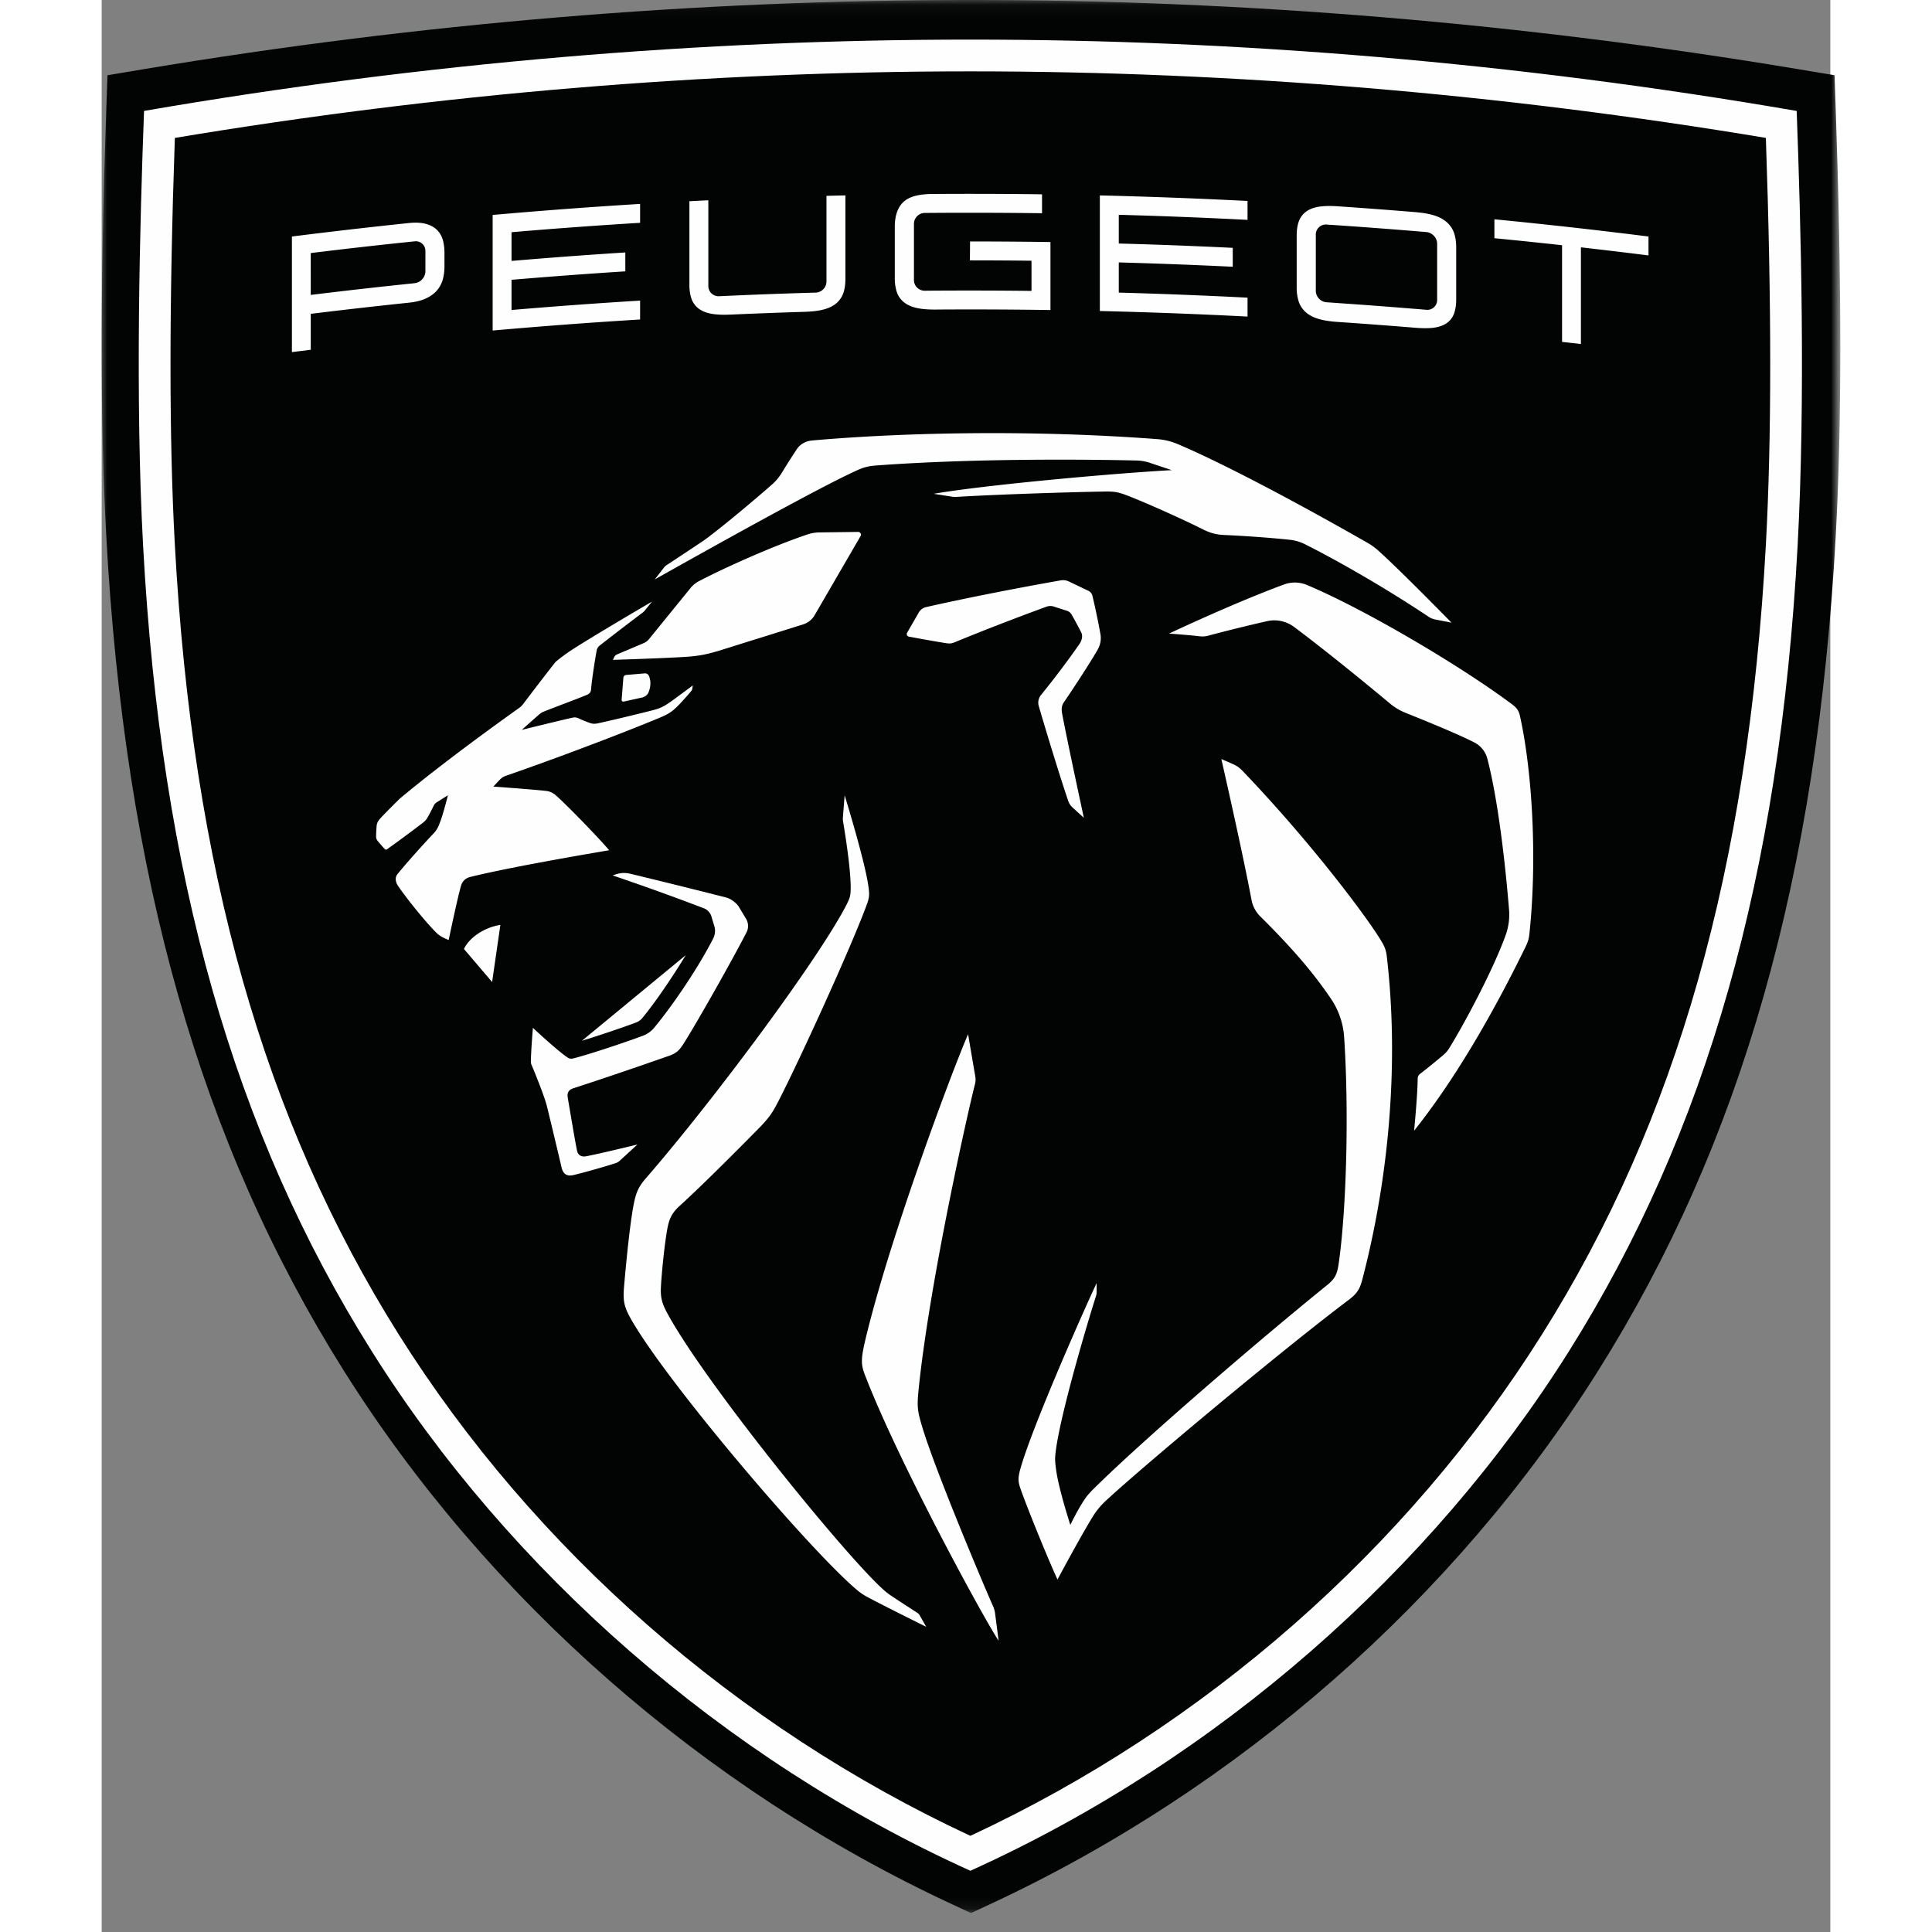
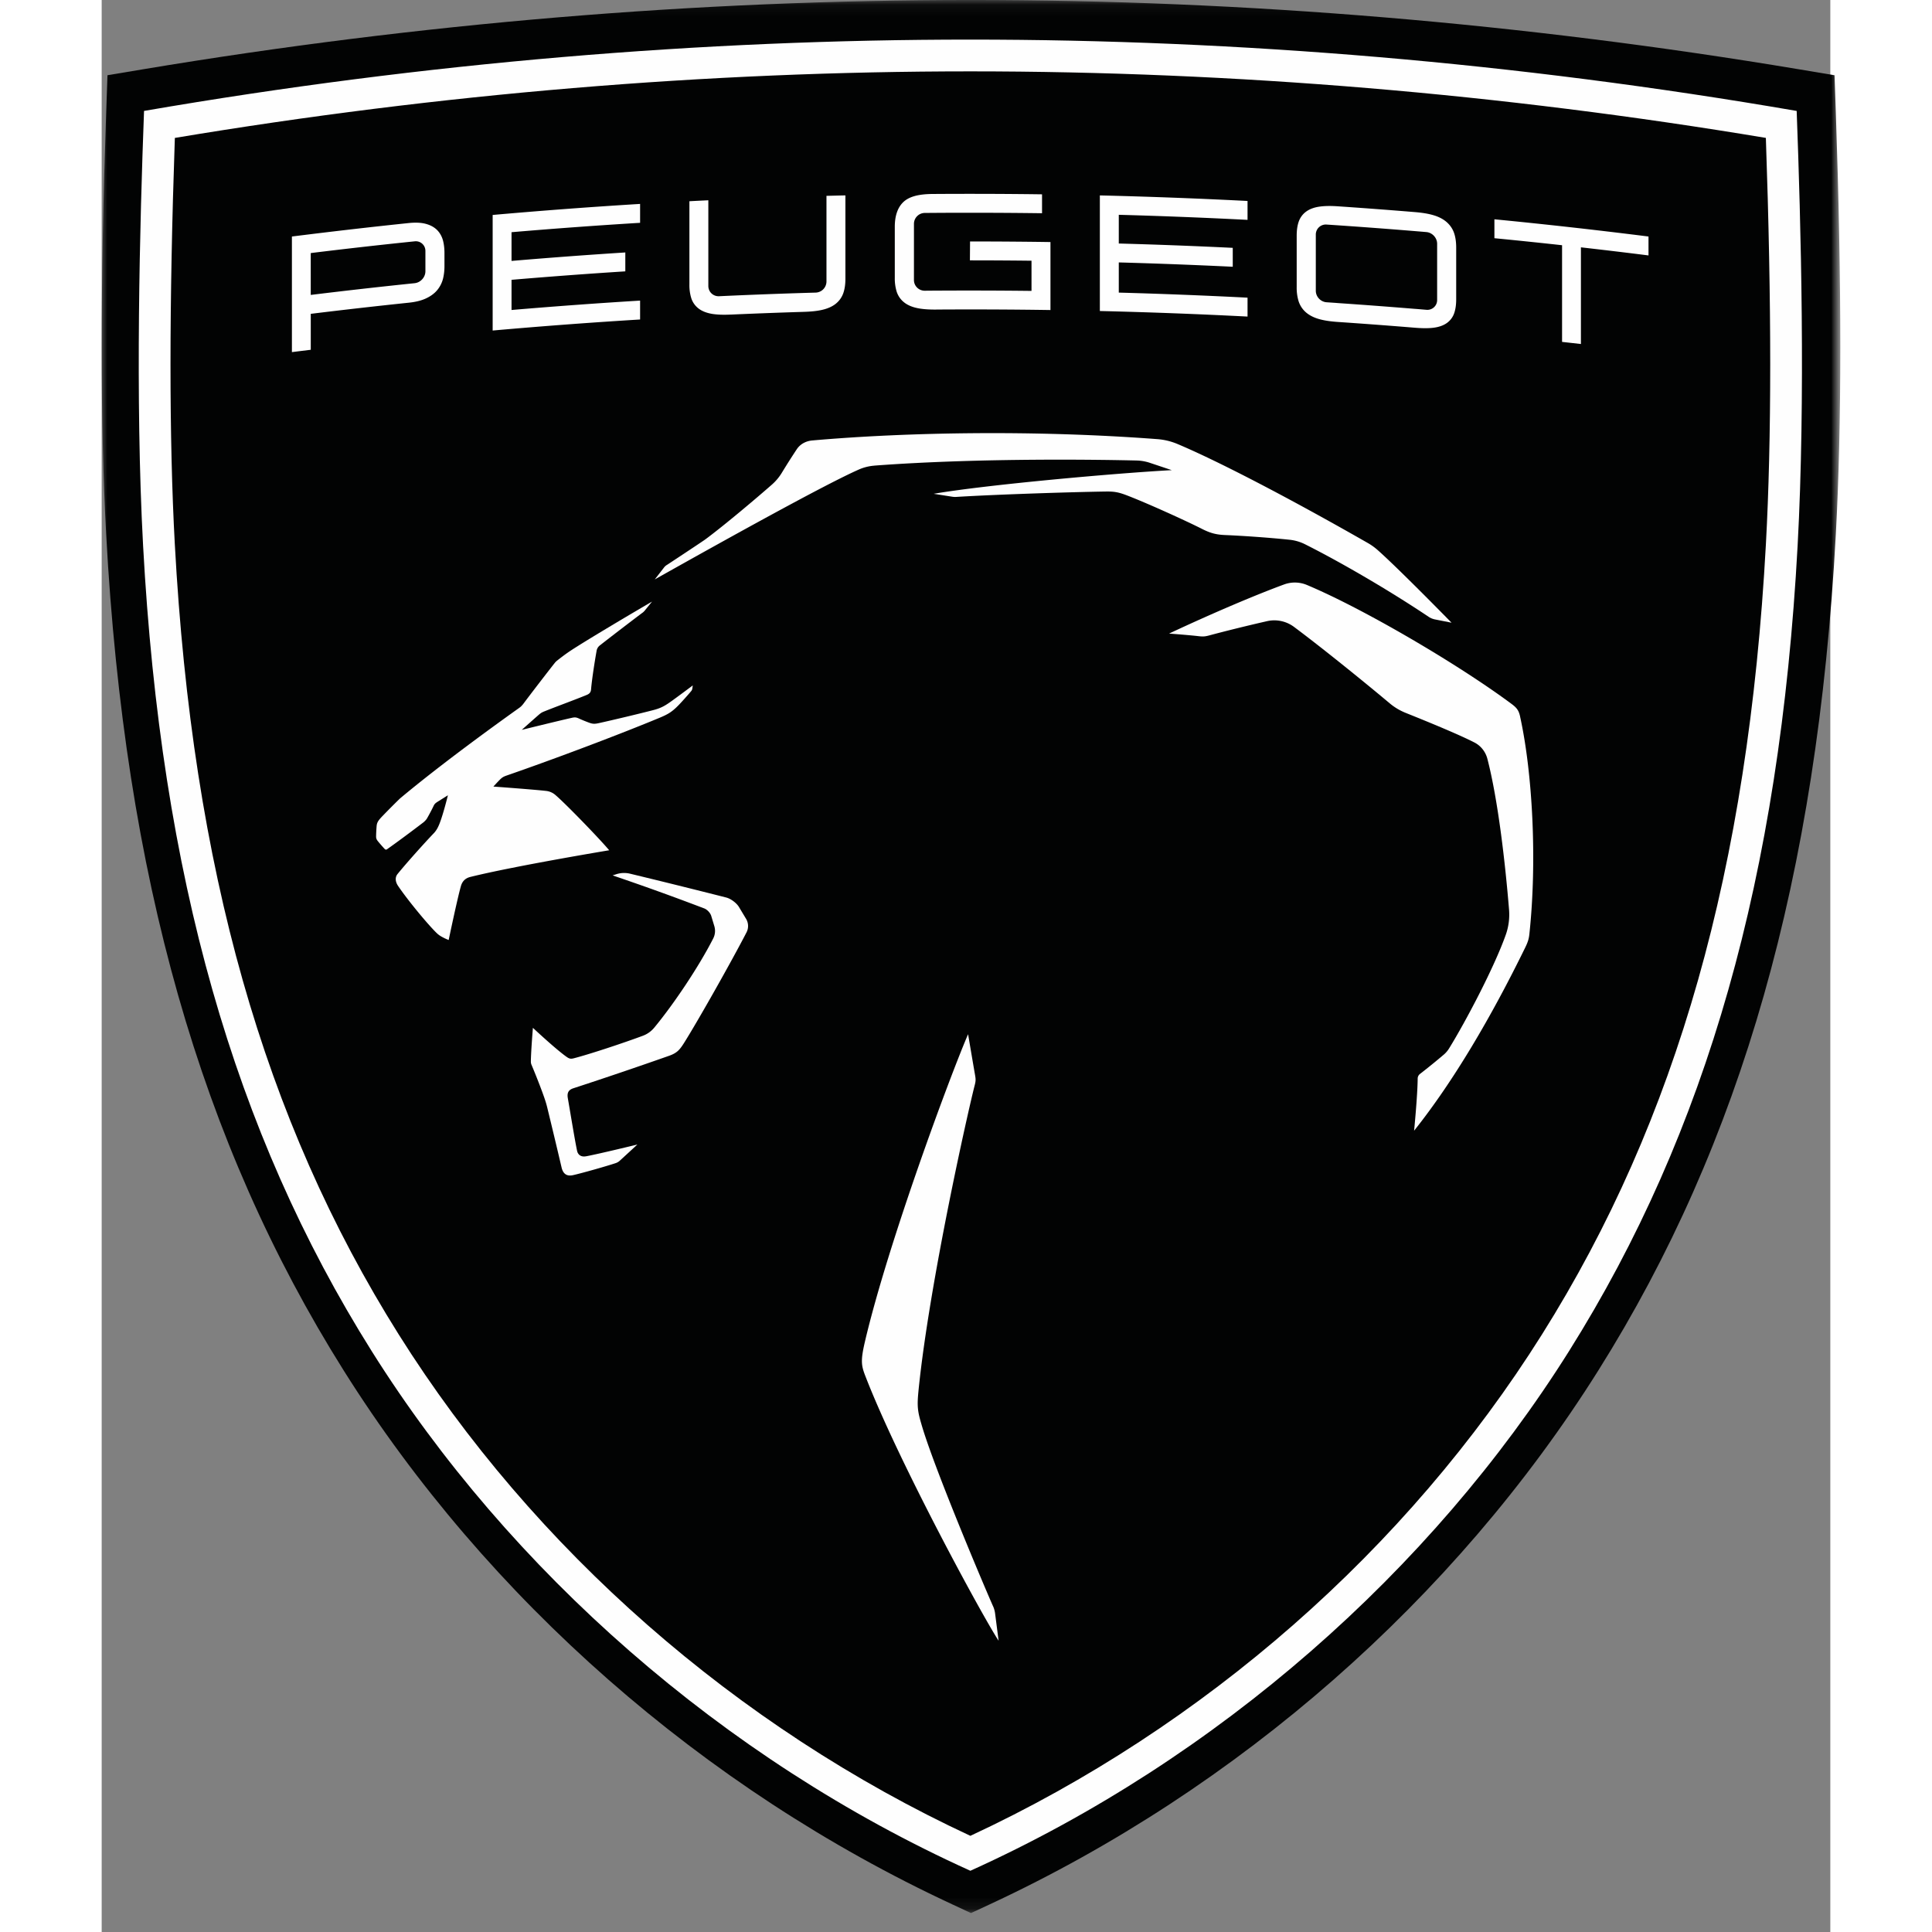
<svg xmlns="http://www.w3.org/2000/svg" xmlns:ns1="http://sodipodi.sourceforge.net/DTD/sodipodi-0.dtd" xmlns:ns2="http://www.inkscape.org/namespaces/inkscape" xmlns:xlink="http://www.w3.org/1999/xlink" width="150" height="150" viewBox="0 0 85 95" version="1.1" id="svg26" ns1:docname="peugeot.svg" ns2:version="1.1.1 (3bf5ae0d25, 2021-09-20)">
  <rect x="0" y="0" width="85" height="95" fill="#808080" stroke="none" />
  <ns1:namedview id="namedview28" pagecolor="#505050" bordercolor="#ffffff" borderopacity="1" ns2:pageshadow="0" ns2:pageopacity="0" ns2:pagecheckerboard="1" showgrid="false" height="94px" ns2:zoom="5.1352941" ns2:cx="133.29324" ns2:cy="84.805269" ns2:window-width="3778" ns2:window-height="1577" ns2:window-x="54" ns2:window-y="457" ns2:window-maximized="1" ns2:current-layer="g24" />
  <defs id="defs3">
    <path id="a" d="m 0,0.083 h 154.317 v 169.8 H 0 Z" />
  </defs>
  <g fill="none" fill-rule="evenodd" id="g24" transform="translate(-2.5e-4,-0.117)">
    <g transform="matrix(0.554,0,0,0.554,1.1160188e-4,0.071)" id="g10">
      <mask id="b" fill="#ffffff">
        <use xlink:href="#a" id="use5" x="0" y="0" width="100%" height="100%" />
      </mask>
      <path d="M 75.48,169.102 C 53.404,158.835 34.23,142.014 21.488,121.737 8.75,101.47 2.05,77.891 0.4,47.535 -0.133,37.717 -0.133,25.443 0.4,10.015 L 0.514,6.76 3.724,6.224 C 28.137,2.15 52.844,0.082 77.16,0.082 c 24.315,0 49.022,2.067 73.434,6.143 l 3.21,0.536 0.114,3.254 c 0.533,15.428 0.533,27.701 0,37.52 -1.65,30.356 -8.351,53.935 -21.088,74.202 -12.742,20.277 -31.917,37.098 -53.991,47.365 l -1.68,0.781 -1.678,-0.78 z" fill="#020303" mask="url(#b)" id="path8" />
    </g>
    <path d="m 23.817,56.973 c -0.262,0.05 -0.402,-0.09 -0.44,-0.266 -0.104,-0.477 -0.371,-2.11 -0.456,-2.591 -0.046,-0.265 0.035,-0.41 0.273,-0.487 a 221.133,221.133 0 0 0 4.704,-1.596 c 0.406,-0.143 0.532,-0.304 0.761,-0.669 0.66,-1.053 2.282,-3.917 3.049,-5.401 0.109,-0.21 0.1,-0.462 -0.022,-0.665 L 31.337,44.717 c -0.12,-0.199 -0.401,-0.41 -0.626,-0.467 a 391.362,391.362 0 0 0 -4.73,-1.172 1.251,1.251 0 0 0 -0.674,0.025 l -0.183,0.059 c 1.537,0.524 2.847,0.993 4.506,1.624 0.143,0.054 0.297,0.219 0.342,0.365 l 0.152,0.502 c 0.062,0.203 0.043,0.422 -0.054,0.611 -0.704,1.381 -1.927,3.21 -2.901,4.387 -0.147,0.177 -0.335,0.312 -0.55,0.393 -0.942,0.353 -2.657,0.92 -3.405,1.111 -0.149,0.039 -0.223,0.021 -0.345,-0.065 -0.543,-0.38 -1.665,-1.433 -1.665,-1.433 0,0 -0.094,1.144 -0.1,1.656 a 0.407,0.407 0 0 0 0.033,0.166 c 0.191,0.448 0.529,1.305 0.67,1.74 0.037,0.113 0.066,0.212 0.095,0.328 a 347.734,347.734 0 0 1 0.71,2.967 c 0.076,0.335 0.265,0.452 0.561,0.388 0.381,-0.083 1.601,-0.425 2.1,-0.592 0.077,-0.025 0.145,-0.066 0.205,-0.121 0.323,-0.296 0.864,-0.794 0.864,-0.794 0,0 -1.833,0.448 -2.522,0.579" fill="#fefefe" id="path12" style="stroke-width:0.554" />
-     <path d="m 26.582,50.178 c 0.623,-0.752 1.447,-1.958 2.137,-3.093 l -5.103,4.207 c 0.836,-0.255 1.971,-0.639 2.652,-0.893 0.124,-0.046 0.233,-0.123 0.314,-0.221 m 0.12,-16.95 -0.912,0.078 a 0.149,0.149 0 0 0 -0.137,0.138 l -0.086,1.082 a 0.084,0.084 0 0 0 0.102,0.089 l 0.922,-0.204 c 0.111,-0.025 0.244,-0.127 0.29,-0.231 0.112,-0.259 0.143,-0.559 0.027,-0.829 a 0.205,0.205 0 0 0 -0.205,-0.123 m -8.889,13.552 1.384,1.624 0.407,-2.808 c -0.801,0.122 -1.538,0.637 -1.791,1.184 M 62.977,46.485 C 62.413,45.482 59.6,41.676 56.081,38.004 a 1.397,1.397 0 0 0 -0.451,-0.314 l -0.574,-0.25 c 0,0 1.024,4.476 1.483,6.923 0.058,0.312 0.21,0.598 0.436,0.82 1.573,1.559 2.61,2.772 3.478,4.055 a 3.8,3.8 0 0 1 0.641,1.877 c 0.239,3.555 0.124,8.44 -0.272,11.162 -0.081,0.552 -0.214,0.747 -0.574,1.038 -3.405,2.754 -9.037,7.602 -11.455,9.994 -0.255,0.252 -0.349,0.365 -0.504,0.601 -0.318,0.481 -0.658,1.19 -0.658,1.19 0,0 -0.574,-1.76 -0.701,-2.719 -0.06,-0.448 -0.065,-0.572 0,-1.029 0.292,-2.055 1.728,-6.794 1.963,-7.505 0.02,-0.061 0.03,-0.125 0.03,-0.19 v -0.445 c -0.52,1.087 -3.193,7.1 -3.759,9.167 -0.118,0.436 -0.099,0.607 0.014,0.932 0.347,0.996 1.357,3.465 1.821,4.475 0,0 1.098,-2.058 1.735,-3.095 a 3.722,3.722 0 0 1 0.646,-0.783 c 1.9,-1.759 8.736,-7.465 11.929,-9.866 0.428,-0.322 0.559,-0.55 0.675,-0.995 1.292,-4.933 1.834,-10.605 1.201,-15.958 a 1.59,1.59 0 0 0 -0.208,-0.606 m -14,-14.429 c 0.131,-0.227 0.179,-0.49 0.135,-0.748 A 33.447,33.447 0 0 0 48.715,29.407 0.35,0.35 0 0 0 48.525,29.172 l -0.962,-0.461 a 0.672,0.672 0 0 0 -0.407,-0.056 c -2.324,0.41 -4.769,0.894 -6.618,1.314 a 0.555,0.555 0 0 0 -0.358,0.265 l -0.575,0.996 a 0.128,0.128 0 0 0 0.087,0.191 c 0.484,0.091 1.473,0.268 1.811,0.319 0.208,0.031 0.278,0.025 0.45,-0.046 a 124.547,124.547 0 0 1 4.511,-1.747 0.537,0.537 0 0 1 0.349,-0.005 l 0.654,0.209 a 0.398,0.398 0 0 1 0.225,0.183 c 0.179,0.316 0.366,0.661 0.478,0.889 0.079,0.162 0.035,0.379 -0.101,0.576 a 43.773,43.773 0 0 1 -1.879,2.491 0.594,0.594 0 0 0 -0.112,0.544 c 0.334,1.153 1.058,3.521 1.445,4.655 0.048,0.139 0.118,0.245 0.227,0.344 l 0.545,0.496 c 0,0 -0.866,-4.008 -1.073,-5.155 -0.032,-0.179 -0.02,-0.361 0.083,-0.512 0.457,-0.669 1.276,-1.915 1.674,-2.607" fill="#fefefe" id="path14" style="stroke-width:0.554" />
    <path d="m 69.747,35.351 c -0.066,-0.303 -0.166,-0.431 -0.417,-0.618 -2.601,-1.936 -7.28,-4.683 -10.064,-5.851 a 1.535,1.535 0 0 0 -1.125,-0.026 c -1.327,0.486 -3.449,1.38 -5.655,2.415 0,0 0.971,0.072 1.435,0.126 0.236,0.028 0.328,0.022 0.558,-0.04 0.676,-0.183 1.878,-0.482 2.824,-0.696 a 1.617,1.617 0 0 1 1.325,0.281 c 1.297,0.965 3.38,2.645 4.713,3.764 0.232,0.194 0.495,0.351 0.777,0.464 2.033,0.815 2.925,1.222 3.381,1.456 0.319,0.163 0.549,0.458 0.639,0.805 0.528,2.039 0.881,5.164 1.065,7.419 a 2.966,2.966 0 0 1 -0.161,1.232 c -0.573,1.618 -1.995,4.308 -2.791,5.593 a 1.301,1.301 0 0 1 -0.285,0.323 33.031,33.031 0 0 1 -1.142,0.926 0.291,0.291 0 0 0 -0.114,0.227 c -0.008,0.875 -0.176,2.565 -0.176,2.565 1.951,-2.447 3.806,-5.618 5.455,-8.988 0.136,-0.277 0.188,-0.433 0.215,-0.693 0.385,-3.614 0.153,-7.907 -0.458,-10.684 M 43.834,79.107 c -0.458,-1.031 -2.848,-6.684 -3.493,-8.848 -0.229,-0.765 -0.257,-0.973 -0.169,-1.835 0.543,-5.315 2.453,-13.773 2.754,-14.934 0.063,-0.245 0.055,-0.312 0.011,-0.561 -0.077,-0.441 -0.334,-1.958 -0.334,-1.958 -0.864,2 -3.939,10.265 -5.075,15.129 -0.214,0.916 -0.177,1.163 0.016,1.661 1.633,4.233 5.794,11.879 6.56,13.034 l -0.172,-1.332 a 1.275,1.275 0 0 0 -0.097,-0.357" fill="#fefefe" id="path16" style="stroke-width:0.554" />
-     <path d="m 40.128,79.437 c 0,0 -0.907,-0.588 -1.186,-0.773 -0.289,-0.192 -0.389,-0.276 -0.525,-0.399 -1.892,-1.714 -8.529,-9.871 -10.518,-13.417 -0.334,-0.595 -0.432,-0.875 -0.399,-1.475 0.037,-0.683 0.169,-2.003 0.304,-2.777 0.084,-0.482 0.194,-0.8 0.604,-1.173 1.128,-1.024 2.951,-2.855 3.903,-3.824 0.416,-0.424 0.626,-0.694 0.847,-1.109 0.873,-1.636 3.542,-7.433 4.436,-9.815 0.158,-0.422 0.168,-0.541 0.107,-0.98 -0.172,-1.248 -1.168,-4.472 -1.168,-4.472 l -0.085,1.079 c -0.006,0.074 -0.003,0.148 0.009,0.222 0.08,0.467 0.382,2.315 0.373,3.265 -0.003,0.327 -0.019,0.447 -0.195,0.794 -1.34,2.636 -6.571,9.667 -9.876,13.472 -0.373,0.428 -0.479,0.713 -0.581,1.197 -0.171,0.804 -0.364,2.638 -0.489,4.096 -0.066,0.783 -0.015,1.051 0.483,1.878 1.995,3.315 8.782,11.255 10.995,13.095 0.146,0.121 0.303,0.226 0.47,0.316 0.778,0.42 2.907,1.474 2.907,1.474 L 40.216,79.534 a 0.307,0.307 0 0 0 -0.089,-0.097 M 30.268,32.141 34.485,30.821 a 0.995,0.995 0 0 0 0.583,-0.472 l 2.248,-3.872 a 0.137,0.137 0 0 0 -0.12,-0.205 l -1.922,0.025 c -0.166,0.002 -0.379,0.036 -0.536,0.089 -1.671,0.558 -4.055,1.618 -5.398,2.323 a 1.356,1.356 0 0 0 -0.4,0.341 l -2.031,2.499 c -0.066,0.082 -0.152,0.146 -0.25,0.188 l -1.315,0.557 a 0.277,0.277 0 0 0 -0.143,0.138 l -0.061,0.132 c 0,0 2.778,-0.087 3.713,-0.158 0.51,-0.039 0.923,-0.118 1.413,-0.267" fill="#fefefe" id="path18" style="stroke-width:0.554" />
    <path d="m 37.994,23.012 c 5.31,-0.399 11.412,-0.286 12.892,-0.251 0.221,0.005 0.44,0.043 0.649,0.112 l 1.084,0.362 c -2.664,0.141 -9.103,0.714 -11.708,1.163 l 0.918,0.144 c 0.065,0.01 0.13,0.013 0.195,0.009 1.928,-0.12 5.701,-0.241 7.357,-0.265 0.404,-0.005 0.614,0.03 1.027,0.188 0.964,0.368 2.901,1.246 3.699,1.651 0.419,0.213 0.71,0.283 1.138,0.301 0.866,0.036 2.191,0.128 3.172,0.232 0.266,0.028 0.524,0.105 0.762,0.225 2.015,1.014 4.419,2.454 6.065,3.56 0.097,0.065 0.203,0.109 0.317,0.132 l 0.814,0.161 c 0,0 -2.61,-2.669 -3.639,-3.577 a 2.916,2.916 0 0 0 -0.482,-0.344 c -3.888,-2.223 -7.385,-4.037 -9.355,-4.866 a 3.17,3.17 0 0 0 -0.991,-0.239 c -6.015,-0.456 -12.312,-0.344 -16.965,0.065 -0.332,0.029 -0.598,0.19 -0.755,0.419 a 34.668,34.668 0 0 0 -0.75,1.18 2.514,2.514 0 0 1 -0.484,0.574 c -0.839,0.735 -2.249,1.921 -3.141,2.594 -0.077,0.058 -0.116,0.087 -0.177,0.13 -0.371,0.255 -1.607,1.069 -1.83,1.216 a 0.513,0.513 0 0 0 -0.167,0.151 l -0.442,0.569 c 3.704,-2.083 8.422,-4.695 10.038,-5.405 a 2.314,2.314 0 0 1 0.76,-0.189 M 20.702,34.762 a 0.736,0.736 0 0 1 -0.166,0.159 c -3.297,2.352 -5.143,3.85 -5.875,4.465 a 42.182,42.182 0 0 0 -0.841,0.845 c -0.233,0.241 -0.287,0.332 -0.302,0.523 -0.013,0.162 -0.024,0.378 -0.024,0.502 0,0.07 0.018,0.125 0.057,0.183 0.047,0.07 0.307,0.365 0.369,0.427 0.029,0.029 0.072,0.039 0.105,0.015 0.487,-0.342 1.173,-0.852 1.793,-1.325 0.05,-0.038 0.141,-0.131 0.175,-0.19 0.105,-0.18 0.243,-0.441 0.321,-0.606 0.051,-0.11 0.086,-0.144 0.211,-0.224 l 0.5,-0.314 c 0,0 -0.281,1.154 -0.482,1.553 a 1.241,1.241 0 0 1 -0.188,0.288 c -0.486,0.506 -1.366,1.49 -1.805,2.029 -0.147,0.18 -0.097,0.406 0.022,0.583 0.404,0.601 1.244,1.635 1.757,2.176 0.158,0.166 0.23,0.235 0.374,0.317 0.21,0.12 0.36,0.169 0.36,0.169 0,0 0.422,-2.021 0.601,-2.649 0.061,-0.214 0.194,-0.383 0.461,-0.45 2.162,-0.537 6.83,-1.312 6.83,-1.312 -0.491,-0.587 -2.132,-2.277 -2.629,-2.704 a 0.833,0.833 0 0 0 -0.484,-0.215 c -0.603,-0.069 -2.581,-0.213 -2.581,-0.213 0,0 0.172,-0.189 0.299,-0.319 0.118,-0.12 0.187,-0.166 0.345,-0.221 2.424,-0.839 5.656,-2.062 7.546,-2.85 0.411,-0.172 0.607,-0.292 0.934,-0.631 0.142,-0.147 0.431,-0.469 0.595,-0.665 a 0.233,0.233 0 0 0 0.061,-0.121 c 0.01,-0.059 0.024,-0.166 0.024,-0.166 0,0 -0.808,0.606 -1.125,0.828 -0.293,0.205 -0.482,0.299 -0.828,0.388 -0.666,0.173 -1.915,0.471 -2.659,0.636 -0.203,0.045 -0.301,0.047 -0.484,-0.02 -0.119,-0.044 -0.347,-0.133 -0.482,-0.197 -0.147,-0.068 -0.214,-0.077 -0.371,-0.042 -0.66,0.148 -2.46,0.592 -2.46,0.592 0,0 0.828,-0.739 0.891,-0.787 0.078,-0.06 0.115,-0.081 0.249,-0.134 0.623,-0.249 1.393,-0.527 2.043,-0.792 0.149,-0.06 0.212,-0.133 0.225,-0.278 0.042,-0.5 0.183,-1.402 0.269,-1.877 a 0.421,0.421 0 0 1 0.174,-0.293 c 0.379,-0.301 1.779,-1.373 2.113,-1.619 l 0.064,-0.061 0.378,-0.466 c -0.996,0.579 -2.776,1.635 -3.693,2.213 -0.395,0.249 -0.587,0.382 -0.975,0.688 a 0.719,0.719 0 0 0 -0.116,0.116 c -0.242,0.303 -1.226,1.579 -1.572,2.047 m -1.481,-18.391 v -5.685 c 2.415,-0.214 4.832,-0.395 7.25,-0.543 v 0.929 c -2.109,0.129 -4.216,0.282 -6.322,0.462 v 1.412 c 1.864,-0.158 3.729,-0.297 5.595,-0.416 v 0.929 c -1.866,0.119 -3.731,0.258 -5.595,0.416 v 1.484 c 2.106,-0.179 4.213,-0.333 6.322,-0.462 v 0.929 c -2.419,0.148 -4.836,0.329 -7.251,0.543 m -8.944,-1.751 c 1.701,-0.209 3.405,-0.401 5.108,-0.577 0.292,-0.03 0.53,-0.292 0.53,-0.585 v -0.996 a 0.471,0.471 0 0 0 -0.53,-0.477 c -1.704,0.175 -3.407,0.368 -5.108,0.577 z m -0.926,2.812 v -5.684 c 1.912,-0.241 3.824,-0.462 5.739,-0.662 0.332,-0.034 0.601,-0.023 0.825,0.034 0.242,0.062 0.437,0.168 0.58,0.314 0.141,0.145 0.24,0.327 0.292,0.538 0.043,0.177 0.065,0.371 0.065,0.576 v 0.664 c 0,0.205 -0.022,0.402 -0.065,0.586 a 1.43,1.43 0 0 1 -0.295,0.59 c -0.144,0.171 -0.34,0.312 -0.583,0.419 -0.221,0.098 -0.489,0.162 -0.819,0.196 -1.605,0.168 -3.209,0.35 -4.812,0.547 v 1.767 c -0.309,0.038 -0.617,0.076 -0.926,0.115 z M 60.232,11.159 a 0.492,0.492 0 0 0 -0.531,0.496 v 2.76 c 5.53e-4,0.293 0.239,0.546 0.531,0.565 l 0.468,0.032 c 0.033,0.003 0.069,0.006 0.107,0.009 1.253,0.085 2.505,0.18 3.756,0.282 l 0.072,0.005 c 0.168,0.013 0.335,0.028 0.502,0.042 a 0.48,0.48 0 0 0 0.53,-0.485 V 12.104 c 0,-0.292 -0.238,-0.551 -0.53,-0.576 a 266.25,266.25 0 0 0 -4.905,-0.369 m 0.565,4.79 c -0.359,-0.024 -0.649,-0.066 -0.89,-0.13 -0.273,-0.072 -0.498,-0.182 -0.669,-0.324 a 1.212,1.212 0 0 1 -0.391,-0.592 2.281,2.281 0 0 1 -0.086,-0.662 v -2.532 c 0,-0.254 0.028,-0.467 0.086,-0.652 0.071,-0.226 0.202,-0.41 0.391,-0.544 0.171,-0.122 0.395,-0.203 0.668,-0.239 0.239,-0.032 0.53,-0.037 0.89,-0.012 1.259,0.086 2.517,0.18 3.776,0.284 0.359,0.03 0.65,0.077 0.889,0.146 0.273,0.077 0.498,0.193 0.668,0.34 0.188,0.163 0.32,0.365 0.39,0.602 0.058,0.194 0.085,0.411 0.085,0.664 v 2.532 c 0,0.254 -0.028,0.466 -0.086,0.649 a 0.987,0.987 0 0 1 -0.39,0.533 c -0.17,0.117 -0.395,0.193 -0.668,0.224 -0.24,0.027 -0.531,0.025 -0.889,-0.004 A 266.465,266.465 0 0 0 60.797,15.949 m 11.013,0.981 v -4.755 c -1.108,-0.122 -2.218,-0.237 -3.327,-0.345 V 10.9 c 2.529,0.246 5.054,0.529 7.577,0.847 v 0.93 C 74.953,12.537 73.845,12.405 72.737,12.279 v 4.754 c -0.309,-0.035 -0.618,-0.07 -0.927,-0.104 M 49.082,15.409 V 9.726 c 2.421,0.058 4.842,0.149 7.262,0.273 v 0.929 c -2.109,-0.108 -4.22,-0.191 -6.331,-0.249 v 1.412 c 1.869,0.051 3.737,0.122 5.604,0.213 v 0.93 a 266.209,266.209 0 0 0 -5.604,-0.213 v 1.484 c 2.111,0.058 4.222,0.141 6.331,0.249 v 0.929 a 265.902,265.902 0 0 0 -7.262,-0.273 m -8.044,-0.071 c -0.36,0.002 -0.652,-0.018 -0.891,-0.064 -0.273,-0.052 -0.498,-0.144 -0.67,-0.275 A 1.099,1.099 0 0 1 39.085,14.437 2.213,2.213 0 0 1 38.999,13.782 v -2.512 c 0,-0.544 0.142,-0.953 0.421,-1.218 0.279,-0.265 0.736,-0.392 1.438,-0.397 1.794,-0.012 3.587,-0.007 5.381,0.017 v 0.93 a 265.885,265.885 0 0 0 -5.767,-0.014 0.537,0.537 0 0 0 -0.531,0.535 l -5.54e-4,2.647 v 0.116 c 0,0.292 0.239,0.528 0.532,0.526 l 0.464,-0.004 c 0.035,0 0.072,0.001 0.111,0 1.558,-0.009 3.117,-0.005 4.674,0.013 v -1.484 c -1.01,-0.012 -2.02,-0.018 -3.029,-0.018 l 0.007,-0.929 c 1.318,0 2.636,0.01 3.954,0.029 v 3.343 c -1.871,-0.028 -3.743,-0.036 -5.615,-0.024 m -10.102,0.247 c -0.36,0.017 -0.651,0.007 -0.891,-0.029 -0.273,-0.042 -0.498,-0.126 -0.669,-0.249 a 1.042,1.042 0 0 1 -0.391,-0.548 2.191,2.191 0 0 1 -0.086,-0.652 V 10.012 c 0.31,-0.017 0.62,-0.032 0.931,-0.047 v 4.213 c 0,0.292 0.238,0.519 0.531,0.505 1.582,-0.074 3.164,-0.133 4.747,-0.178 a 0.55,0.55 0 0 0 0.531,-0.545 V 9.747 c 0.31,-0.008 0.621,-0.016 0.931,-0.022 v 4.094 c 0,0.253 -0.028,0.469 -0.086,0.659 -0.071,0.233 -0.203,0.426 -0.391,0.577 -0.171,0.136 -0.396,0.237 -0.67,0.299 -0.24,0.055 -0.531,0.086 -0.891,0.097 -1.199,0.037 -2.397,0.082 -3.596,0.135" fill="#fefefe" id="path20" style="stroke-width:0.554" />
    <path d="M 81.833,26.874 C 80.966,42.812 77.468,55.159 70.823,65.733 64.18,76.305 54.217,85.038 42.715,90.388 31.212,85.038 21.249,76.305 14.605,65.733 7.961,55.159 4.463,42.812 3.596,26.874 3.313,21.668 3.314,15.124 3.598,6.899 16.604,4.727 29.758,3.626 42.715,3.626 c 12.956,0 26.11,1.101 39.116,3.272 0.285,8.226 0.285,14.77 0.002,19.976 M 83.346,5.572 C 69.499,3.184 55.858,2.064 42.715,2.064 29.571,2.064 15.93,3.184 2.083,5.571 1.876,11.116 1.642,19.685 2.037,26.958 2.918,43.171 6.492,55.756 13.283,66.564 20.054,77.339 30.538,86.604 42.715,92.106 54.89,86.604 65.375,77.339 72.146,66.564 78.937,55.756 82.511,43.171 83.392,26.958 83.787,19.685 83.553,11.116 83.346,5.571" fill="#fefefe" id="path22" style="stroke-width:0.554" />
  </g>
</svg>